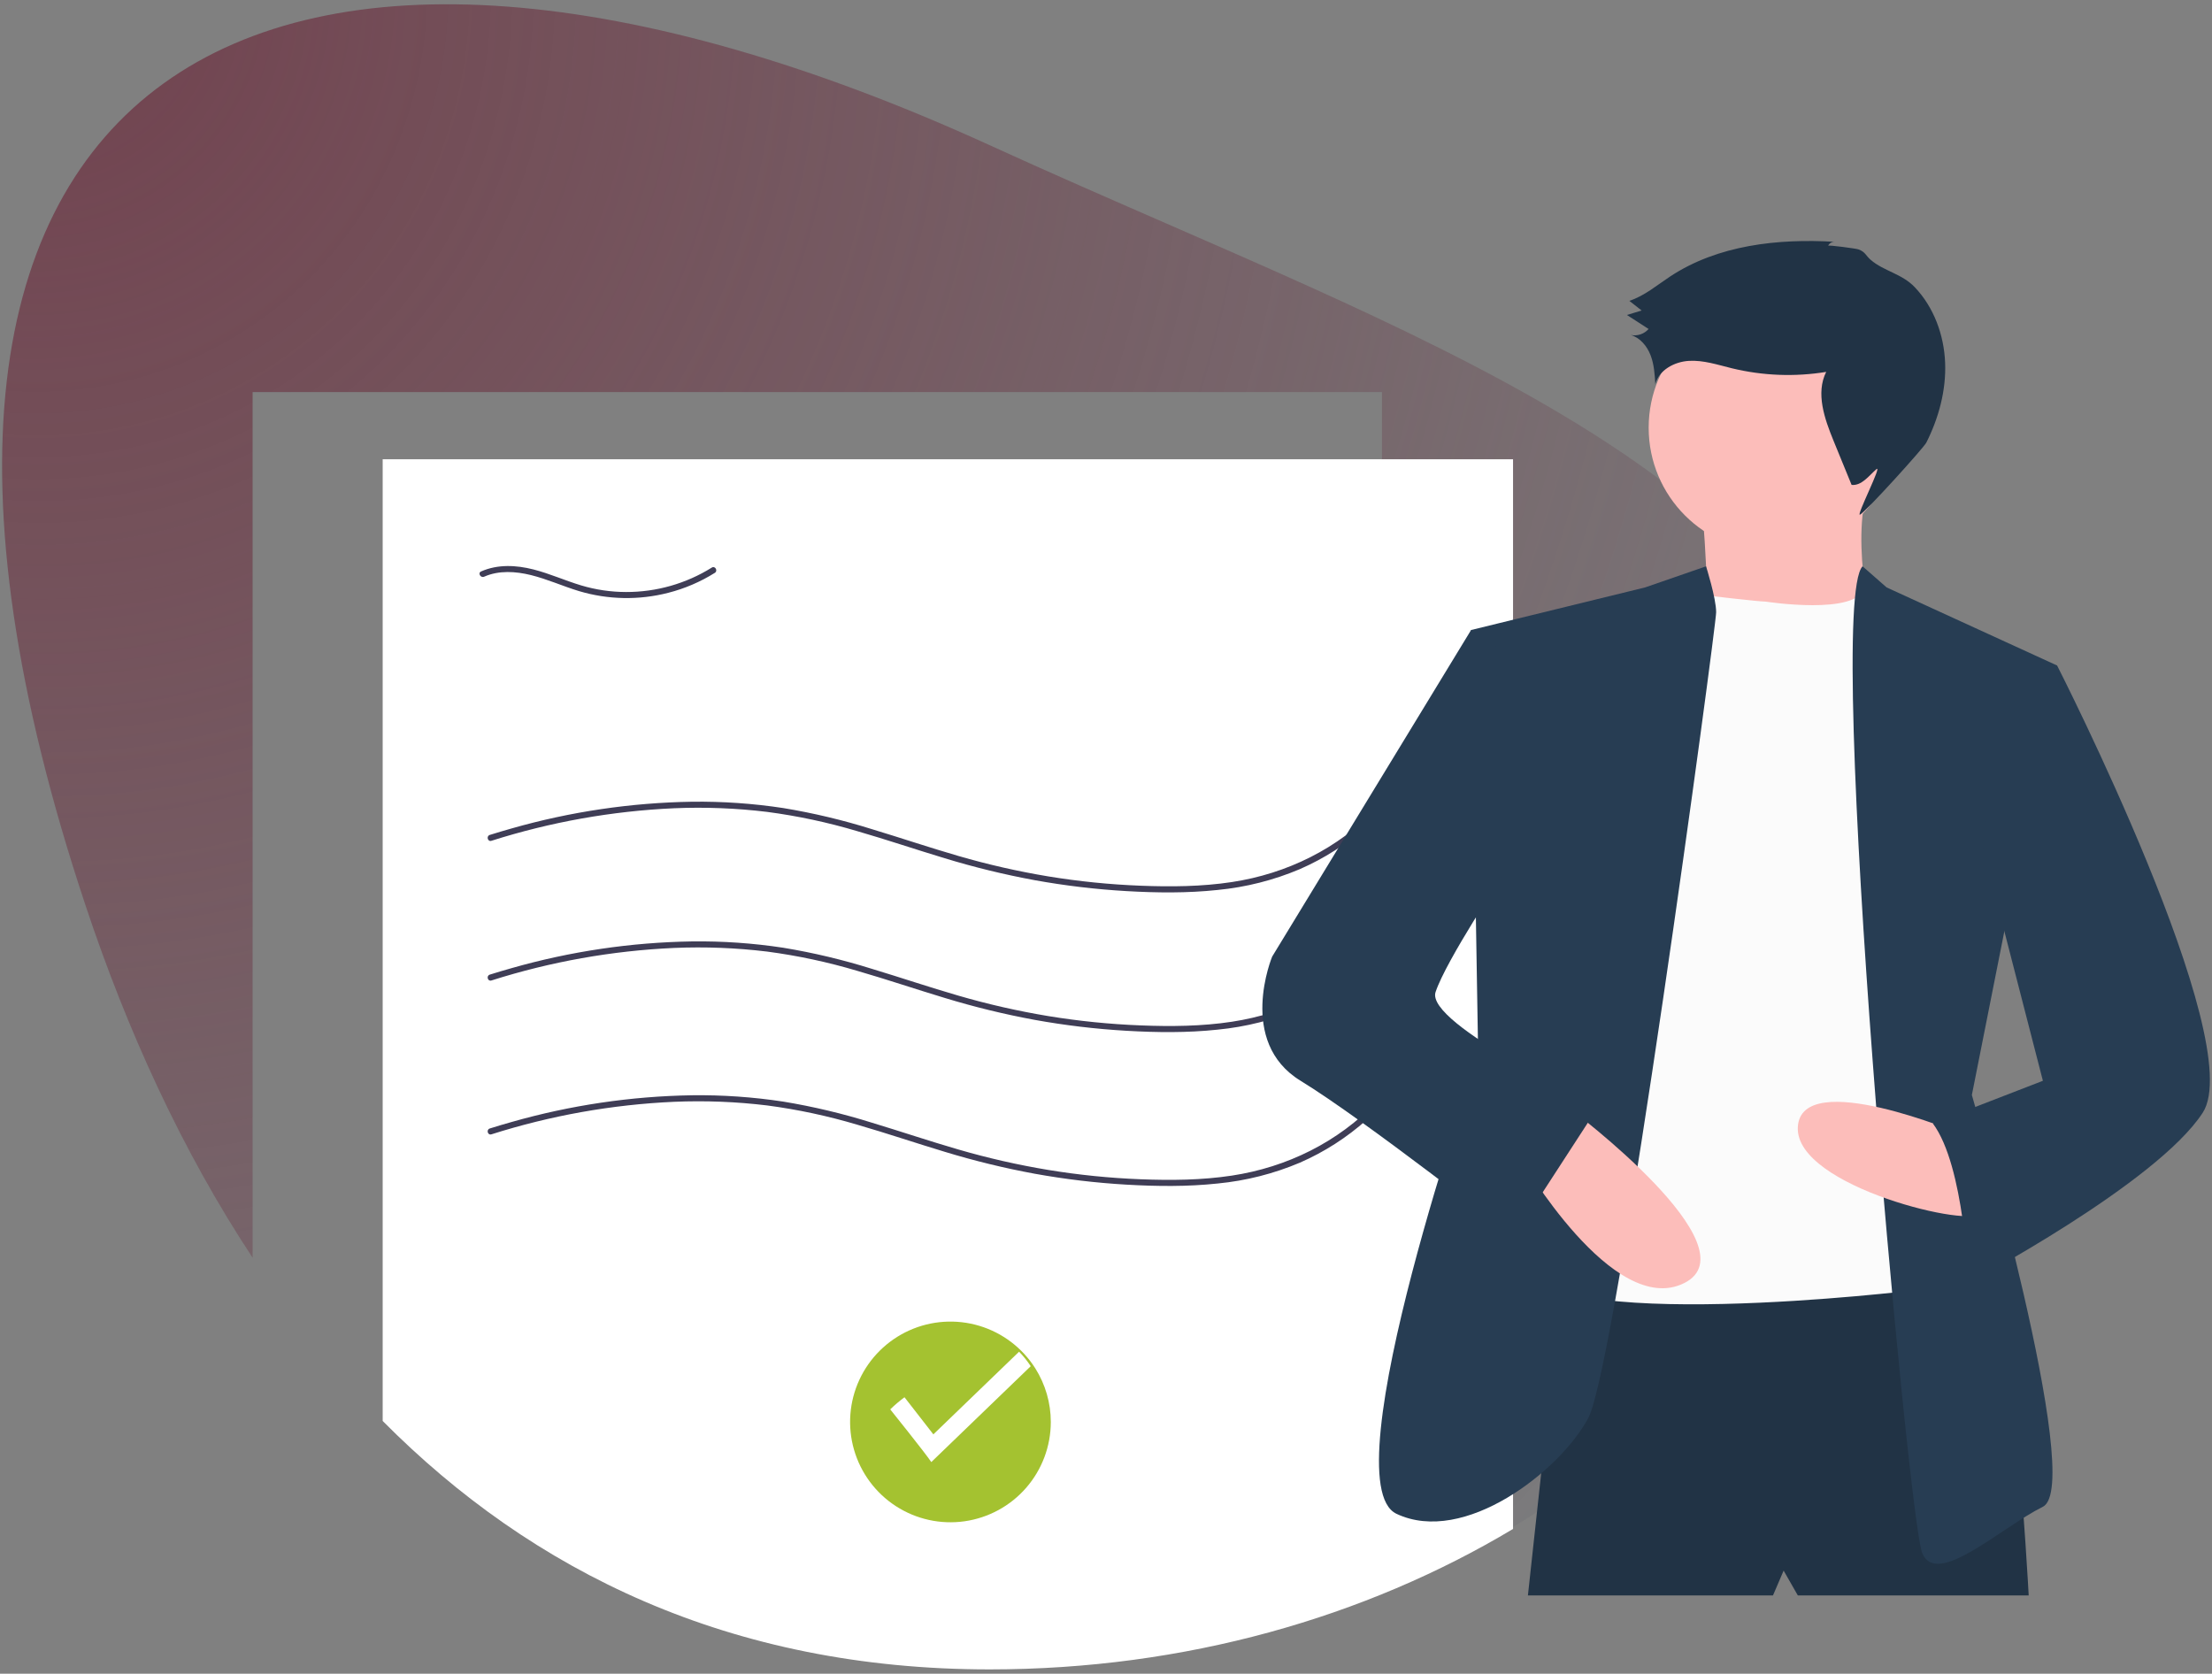
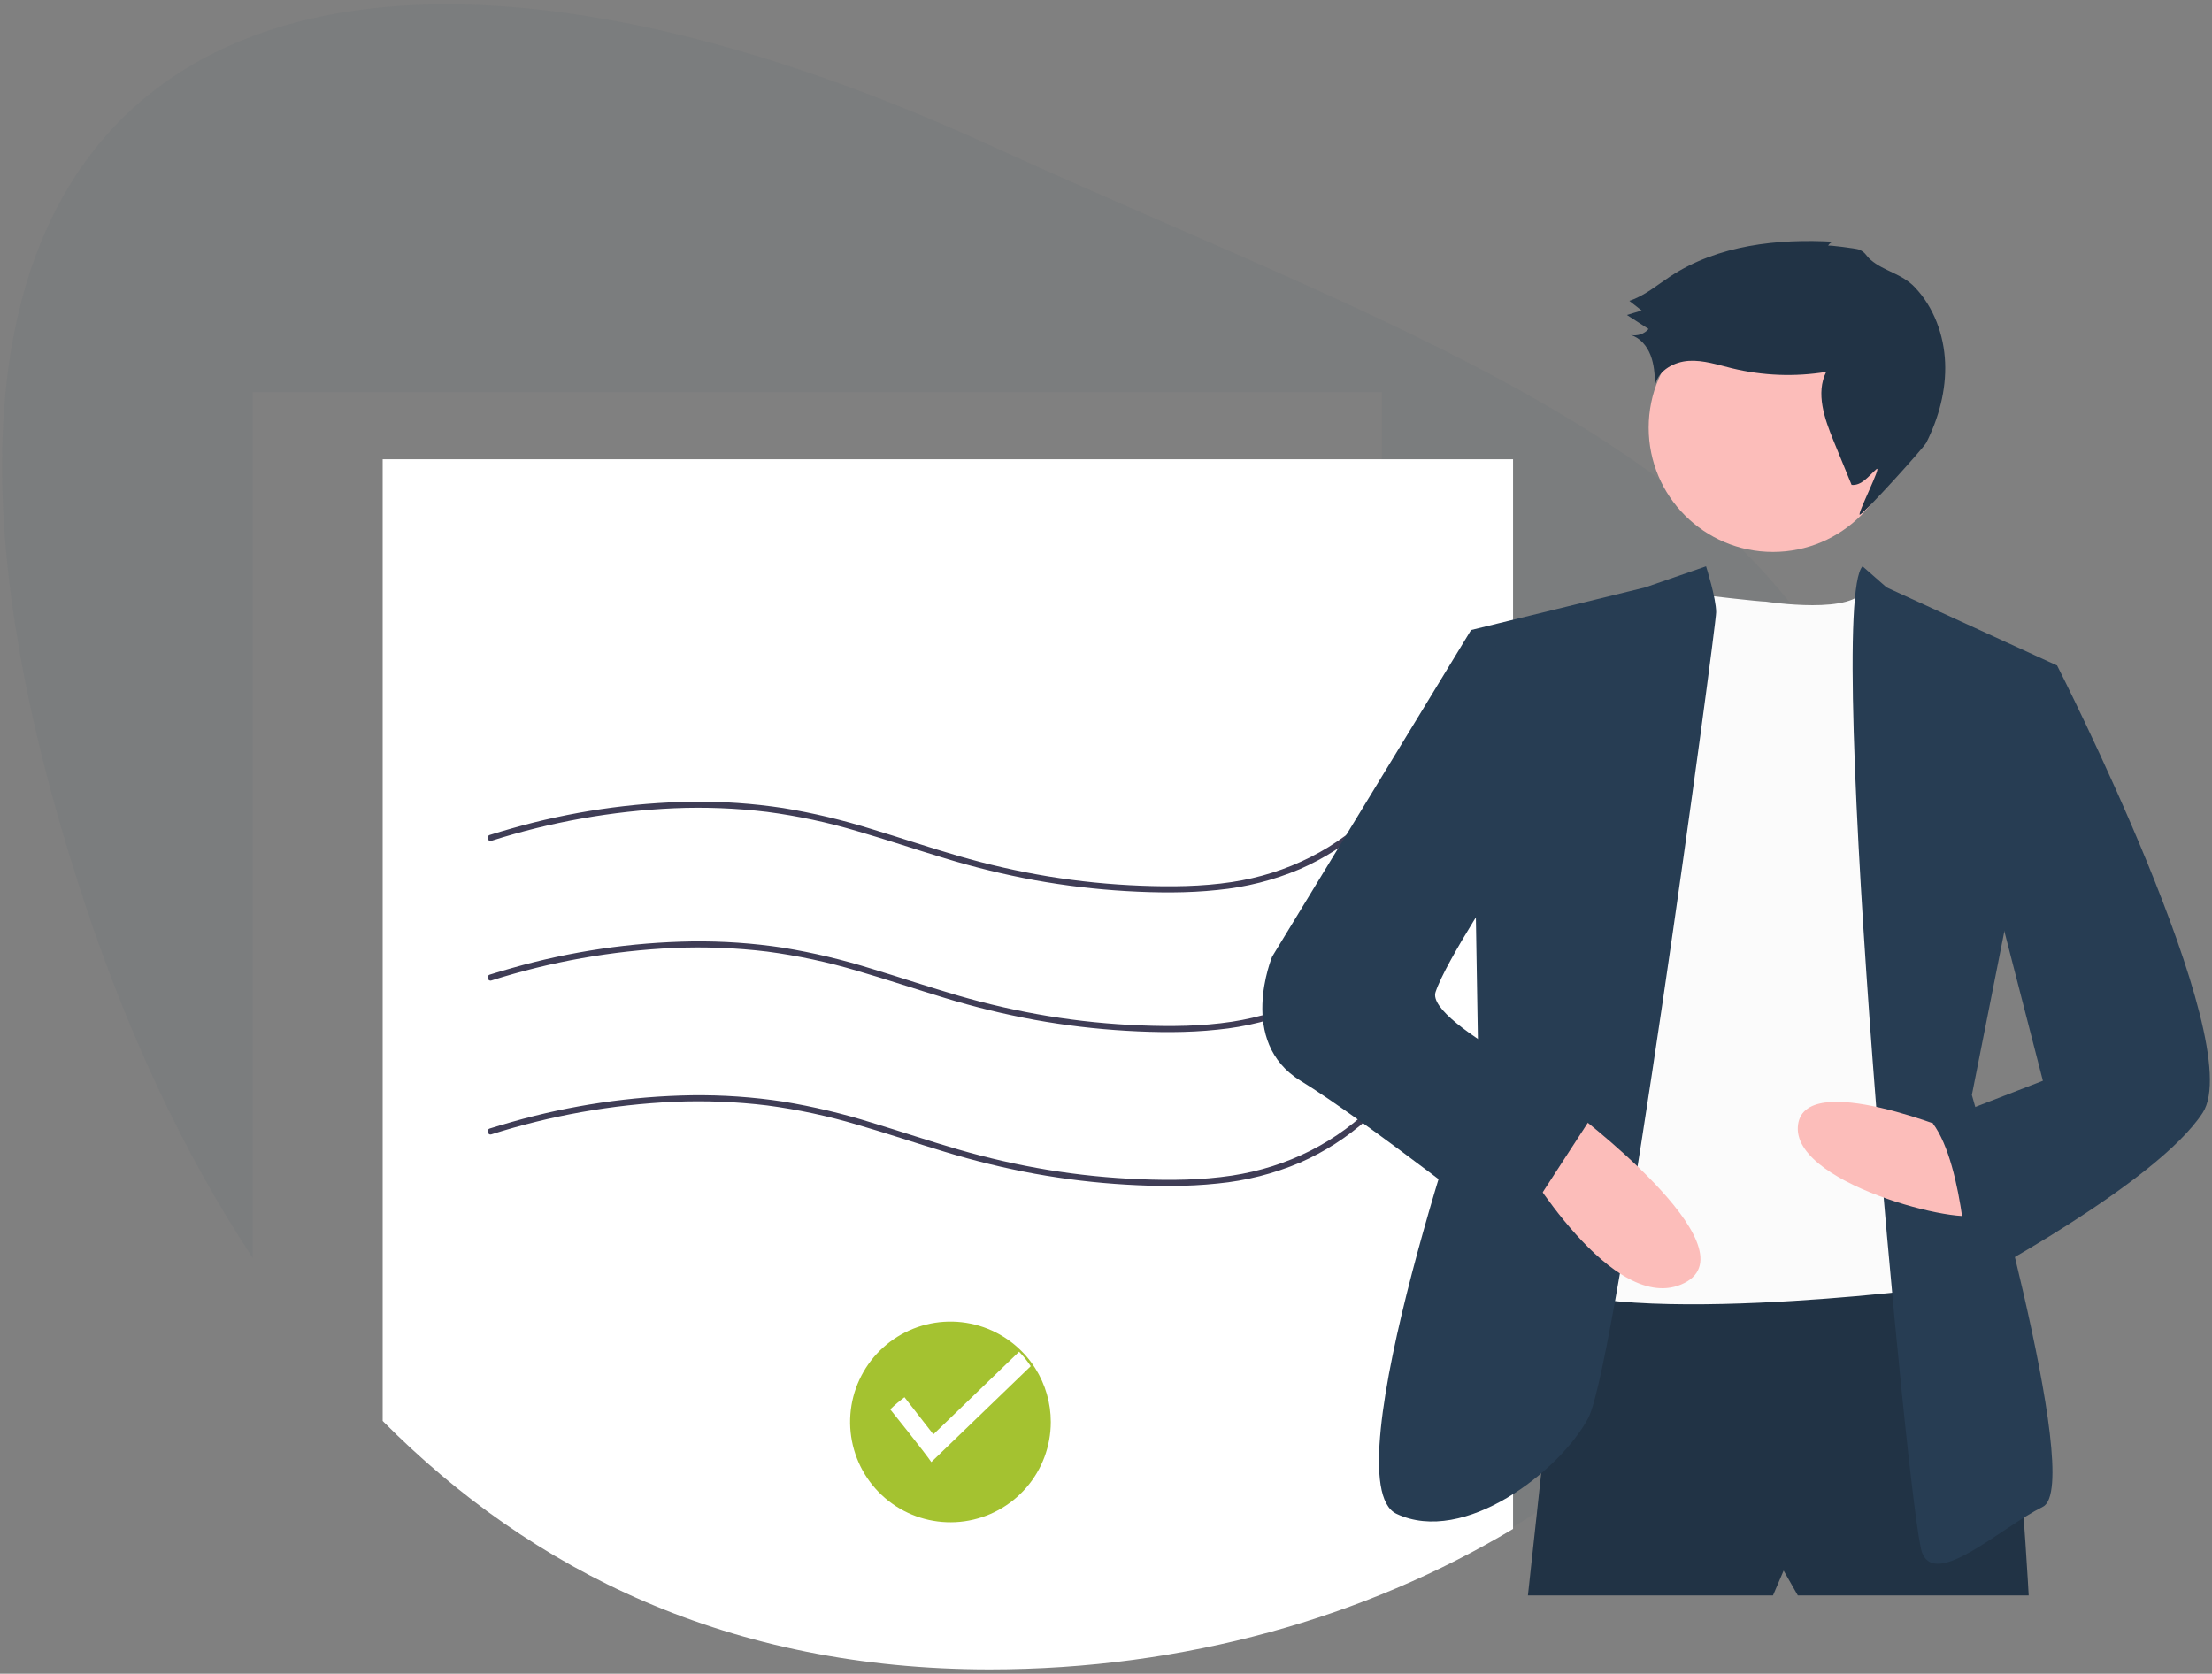
<svg xmlns="http://www.w3.org/2000/svg" width="526" height="398" viewBox="0 0 526 398" fill="none">
  <rect x="0" y="0" width="526" height="398" fill="#808080" stroke="none" />
  <path fill-rule="evenodd" clip-rule="evenodd" d="M359.792 363.101C414.562 330.302 450.29 276.423 450.29 215.519C450.29 128.581 369.355 93.278 277.236 53.097C263.447 47.083 249.408 40.959 235.351 34.536C65.789 -42.933 -47.263 12.463 20.412 215.519C30.233 244.982 43.24 273.609 60.067 299.073V93.239H328.625V378.618C339.561 374.176 349.982 368.977 359.792 363.101Z" fill="#273D53" fill-opacity="0.05" />
-   <path fill-rule="evenodd" clip-rule="evenodd" d="M359.792 363.101C414.562 330.302 450.29 276.423 450.29 215.519C450.29 128.581 369.355 93.278 277.236 53.097C263.447 47.083 249.408 40.959 235.351 34.536C65.789 -42.933 -47.263 12.463 20.412 215.519C30.233 244.982 43.24 273.609 60.067 299.073V93.239H328.625V378.618C339.561 374.176 349.982 368.977 359.792 363.101Z" fill="url(#paint0_radial_866_1049)" fill-opacity="0.9" />
  <path d="M359.792 109.218V363.582C324.675 384.615 281.726 396.983 235.351 396.983C173.572 396.983 126.446 373.649 90.997 337.904V109.218H359.792Z" fill="white" />
  <path d="M116.851 233.159C130.925 228.685 145.527 226.083 160.28 225.421C167.673 225.106 175.079 225.396 182.424 226.286C189.699 227.248 196.886 228.786 203.917 230.885C210.863 232.895 217.714 235.217 224.637 237.304C231.67 239.451 238.82 241.194 246.051 242.526C253.246 243.827 260.512 244.693 267.81 245.118C275.037 245.538 282.335 245.62 289.542 244.85C296.274 244.203 302.867 242.532 309.095 239.897C314.903 237.364 320.271 233.923 324.996 229.704C326.176 228.652 327.31 227.553 328.4 226.408C329.043 225.737 328.023 224.714 327.378 225.387C318.166 235.012 306.057 240.979 292.923 242.972C285.768 244.058 278.477 244.121 271.259 243.841C263.879 243.556 256.525 242.814 249.238 241.617C242.038 240.424 234.917 238.804 227.91 236.766C221.027 234.773 214.238 232.475 207.38 230.404C200.461 228.232 193.398 226.551 186.243 225.371C179.068 224.279 171.815 223.776 164.557 223.867C150.055 224.098 135.645 226.231 121.698 230.21C119.946 230.701 118.203 231.22 116.467 231.766C115.582 232.043 115.96 233.438 116.851 233.159H116.851Z" fill="#3F3D56" />
  <path d="M116.851 269.746C130.925 265.272 145.527 262.671 160.28 262.009C167.673 261.694 175.079 261.984 182.424 262.874C189.699 263.836 196.886 265.374 203.917 267.473C210.863 269.483 217.714 271.805 224.637 273.892C231.67 276.038 238.82 277.782 246.051 279.114C253.246 280.415 260.512 281.281 267.81 281.706C275.037 282.126 282.335 282.208 289.542 281.438C296.274 280.79 302.867 279.12 309.095 276.485C314.903 273.952 320.271 270.511 324.996 266.292C326.176 265.24 327.31 264.141 328.4 262.996C329.043 262.325 328.023 261.302 327.378 261.975C318.166 271.599 306.057 277.567 292.923 279.56C285.768 280.646 278.477 280.709 271.259 280.429C263.879 280.144 256.525 279.401 249.238 278.205C242.038 277.012 234.917 275.392 227.91 273.353C221.027 271.361 214.238 269.063 207.38 266.992C200.461 264.82 193.398 263.139 186.243 261.959C179.068 260.867 171.815 260.363 164.557 260.455C150.055 260.686 135.645 262.819 121.698 266.797C119.946 267.289 118.203 267.808 116.467 268.354C115.582 268.631 115.96 270.025 116.851 269.746H116.851Z" fill="#3F3D56" />
  <path d="M116.851 199.941C130.925 195.467 145.527 192.865 160.28 192.203C167.673 191.889 175.079 192.178 182.424 193.069C189.699 194.03 196.886 195.568 203.917 197.667C210.863 199.677 217.714 201.999 224.637 204.086C231.67 206.233 238.82 207.977 246.051 209.309C253.246 210.61 260.512 211.475 267.81 211.901C275.037 212.32 282.335 212.402 289.542 211.633C296.274 210.985 302.867 209.315 309.095 206.679C314.903 204.146 320.271 200.706 324.996 196.486C326.176 195.434 327.31 194.336 328.4 193.191C329.043 192.519 328.023 191.496 327.378 192.17C318.166 201.794 306.057 207.762 292.923 209.755C285.768 210.84 278.477 210.903 271.259 210.623C263.879 210.339 256.525 209.596 249.238 208.4C242.038 207.206 234.917 205.586 227.91 203.548C221.027 201.555 214.238 199.258 207.38 197.186C200.461 195.015 193.398 193.333 186.243 192.153C179.068 191.061 171.815 190.558 164.557 190.649C150.055 190.881 135.645 193.013 121.698 196.992C119.946 197.484 118.203 198.002 116.467 198.548C115.582 198.825 115.96 200.22 116.851 199.941H116.851Z" fill="#3F3D56" />
-   <path d="M115.129 137.137C118.626 135.589 122.631 135.859 126.26 136.756C130.172 137.724 133.857 139.407 137.708 140.571C144.602 142.624 151.926 142.763 158.893 140.972C162.815 139.973 166.558 138.369 169.988 136.22C170.773 135.727 170.049 134.476 169.258 134.973C163.145 138.788 156.079 140.801 148.872 140.781C145.258 140.776 141.663 140.247 138.201 139.211C134.377 138.065 130.722 136.402 126.849 135.415C122.745 134.37 118.345 134.143 114.4 135.89C113.551 136.265 114.286 137.51 115.129 137.137Z" fill="#3F3D56" />
  <path d="M249.875 338.157C249.87 343.903 247.79 349.455 244.02 353.791C240.249 358.128 235.04 360.958 229.349 361.762C223.659 362.566 217.87 361.289 213.045 358.167C208.221 355.044 204.685 350.286 203.088 344.766C201.491 339.246 201.939 333.335 204.351 328.119C206.763 322.903 210.977 318.733 216.217 316.374C221.458 314.016 227.374 313.628 232.877 315.281C238.381 316.934 243.104 320.518 246.177 325.374C248.593 329.2 249.876 333.632 249.875 338.157Z" fill="#A4C230" />
  <path d="M245.102 324.88L221.458 347.679C219.972 345.46 211.693 335.149 211.693 335.149C212.754 334.115 213.886 333.151 215.082 332.264L221.947 341.092L242.333 321.431C243.367 322.494 244.294 323.649 245.102 324.88Z" fill="white" />
  <path d="M371.773 301.745L363.328 379.397H421.602L424.136 373.489L427.514 379.397H482.411C482.411 379.397 478.188 299.213 470.587 296.681C462.986 294.149 371.773 301.745 371.773 301.745Z" fill="#213345" />
  <path d="M421.602 131.249C437.928 131.249 451.162 118.023 451.162 101.708C451.162 85.393 437.928 72.166 421.602 72.166C405.277 72.166 392.043 85.393 392.043 101.708C392.043 118.023 405.277 131.249 421.602 131.249Z" fill="#FCBDBA" />
-   <path d="M404.711 120.277C404.711 120.277 407.245 147.286 404.711 148.974C402.177 150.662 445.25 149.818 445.25 149.818C445.25 149.818 439.338 125.341 445.25 113.524L404.711 120.277Z" fill="#FCBDBA" />
  <path d="M419.913 143.066C419.913 143.066 441.645 146.448 443.447 139.693L454.54 154.882L455.385 306.809C455.385 306.809 365.017 317.782 361.639 300.057C358.26 282.332 396.266 142.222 396.266 142.222L405.833 141.603C405.833 141.603 418.224 143.066 419.913 143.066Z" fill="#FBFBFB" />
  <path d="M405.69 134.671L391.198 139.689L349.815 149.818L351.504 251.103C351.504 251.103 316.032 352.387 332.079 359.984C348.126 367.58 370.929 349.855 377.685 337.195C384.442 324.534 408.089 148.974 408.089 145.598C408.089 142.221 405.69 134.671 405.69 134.671Z" fill="#273D53" />
  <path d="M442.904 134.671L448.628 139.689L489.167 158.258L468.898 260.387C468.898 260.387 495.924 353.231 485.789 358.296C475.654 363.36 460.452 377.708 457.074 369.268C453.696 360.828 433.802 144.001 442.904 134.671Z" fill="#273D53" />
  <path d="M466.364 269.672C466.364 269.672 428.359 253.635 427.514 267.984C426.67 282.332 470.587 292.461 470.587 288.241C470.587 284.02 466.364 269.672 466.364 269.672Z" fill="#FCBDBA" />
  <path d="M373.462 263.763C373.462 263.763 417.38 296.681 400.488 305.121C383.597 313.562 361.639 275.58 361.639 275.58L373.462 263.763Z" fill="#FCBDBA" />
  <path d="M434.726 58.434C434.864 58.141 435.088 57.895 435.368 57.729C435.647 57.563 435.97 57.485 436.294 57.504C422.761 56.695 408.507 58.271 397.185 65.724C394.015 67.811 391.054 70.364 387.444 71.54L390.374 73.837L386.873 74.903L392.025 78.231C391.505 78.822 390.837 79.265 390.091 79.515C389.344 79.765 388.544 79.813 387.772 79.655C390.011 80.308 391.66 82.3 392.497 84.476C393.335 86.652 393.485 89.021 393.626 91.348C394.492 87.991 398.158 86.014 401.622 85.814C405.085 85.613 408.463 86.755 411.834 87.576C419.175 89.359 426.8 89.652 434.256 88.438C431.724 93.516 433.86 99.573 436.01 104.825L440.301 115.311C442.684 115.55 444.368 113.182 446.163 111.598C447.799 110.154 441.286 122.852 442.294 122.387C443.604 121.782 457.43 106.527 458.077 105.238C461.031 99.358 462.804 92.8 462.537 86.226C462.271 79.651 459.864 73.074 455.329 68.304C452.251 65.065 447.992 64.498 444.854 61.806C443.619 60.747 443.614 59.919 441.917 59.302C441.353 59.097 434.819 58.227 434.726 58.434Z" fill="#213345" />
  <path d="M355.727 152.35L349.815 149.818L302.519 227.47C302.519 227.47 294.074 247.727 309.276 257.011C324.478 266.296 359.95 294.149 359.95 294.149L380.219 262.92C380.219 262.92 338.836 243.507 341.369 235.91C343.903 228.314 357.416 208.057 357.416 208.057L355.727 152.35Z" fill="#273D53" />
  <path d="M478.188 156.571L489.167 158.259C489.167 158.259 534.773 247.727 523.794 264.608C512.815 281.488 468.053 305.122 468.053 305.122C468.053 305.122 467.208 277.268 459.607 267.14L485.789 257.011L471.431 201.305L478.188 156.571Z" fill="#273D53" />
  <defs>
    <radialGradient id="paint0_radial_866_1049" cx="0" cy="0" r="1" gradientUnits="userSpaceOnUse" gradientTransform="translate(0.672 1.316) rotate(39.991) scale(586.635 571.277)">
      <stop stop-color="#6F3443" stop-opacity="0.9" />
      <stop offset="0.912" stop-color="#6F3443" stop-opacity="0" />
    </radialGradient>
  </defs>
</svg>